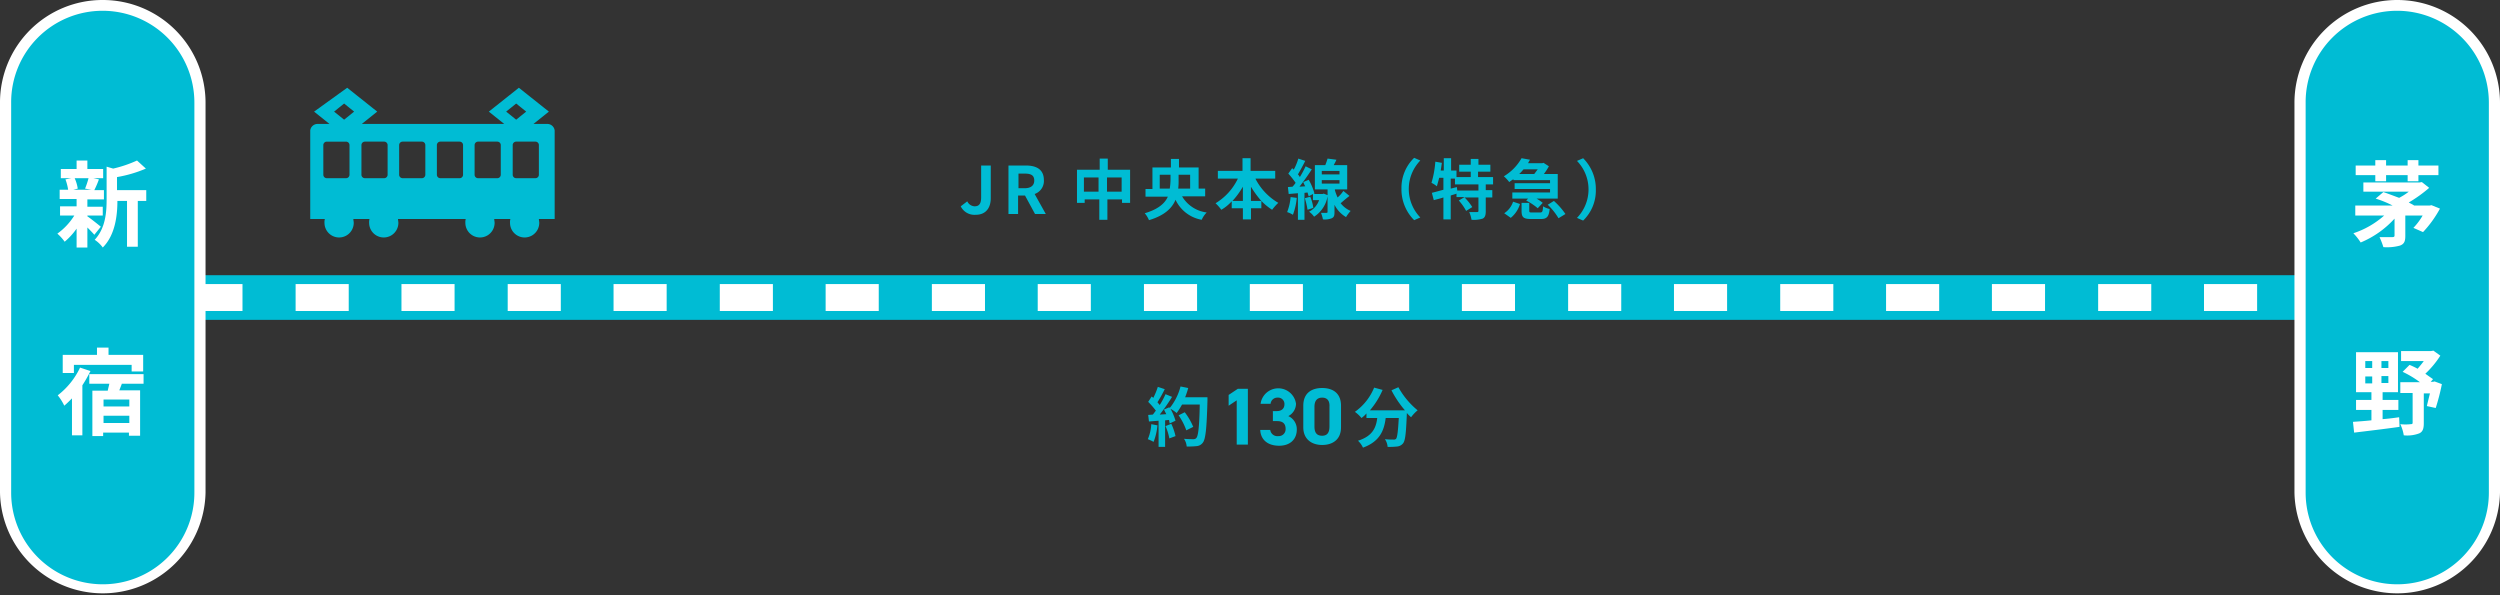
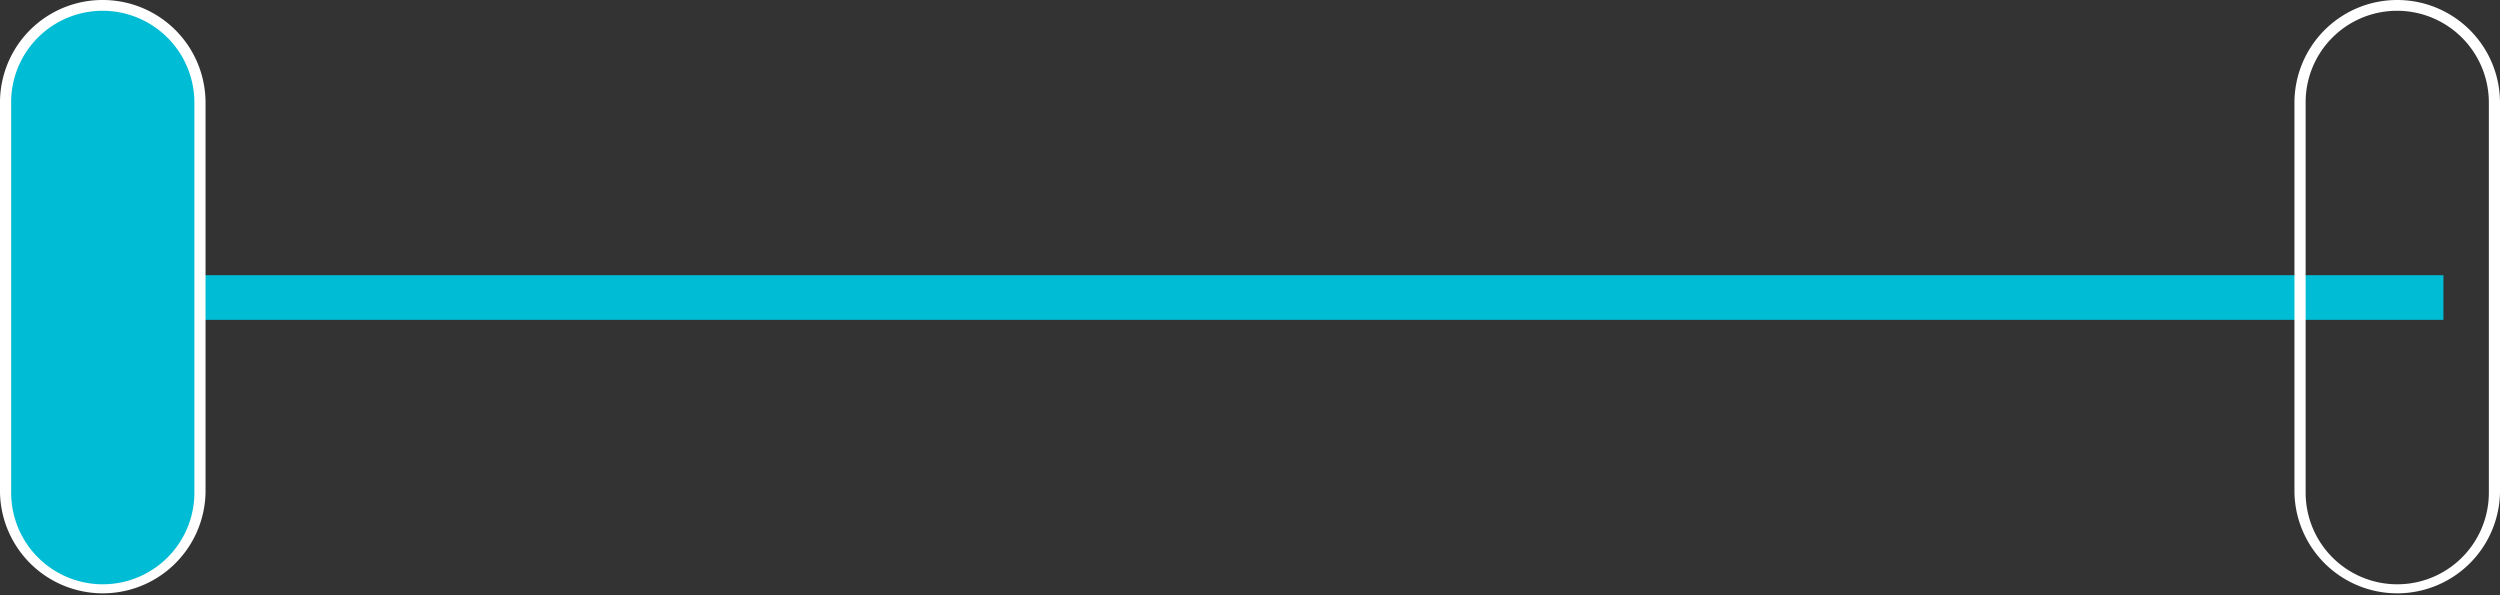
<svg xmlns="http://www.w3.org/2000/svg" viewBox="0 0 501 119.33">
  <rect x="0" y="0" width="501" height="119.33" fill="#333333" stroke="none" />
  <path fill="#00bcd4" d="M21.984 55.152h467.677V64.1H21.984z" />
-   <path d="M21.984 56.926h5.4v5.4h-5.4zm451.632 5.4h-10.644v-5.4h10.645zm-21.29 0h-10.644v-5.4h10.646zm-21.212 0H420.47v-5.4h10.645zm-21.29 0H399.18v-5.4h10.648zm-21.212 0h-10.645v-5.4h10.645zm-21.212 0h-10.645v-5.4H367.4zm-21.29 0h-10.645v-5.4h10.645zm-21.212 0h-10.645v-5.4h10.645zm-21.29 0h-10.645v-5.4h10.645zm-21.212 0h-10.645v-5.4h10.645zm-21.29 0h-10.645v-5.4h10.645zm-21.212 0h-10.645v-5.4h10.645zm-21.29 0h-10.645v-5.4h10.645zm-21.212 0h-10.645v-5.4h10.645zm-21.29 0h-10.645v-5.4h10.645zm-21.212 0h-10.645v-5.4h10.645zm-21.29 0h-10.645v-5.4H133.6zm-21.212 0h-10.645v-5.4h10.645zm-21.29 0H80.453v-5.4h10.645zm-21.212 0H59.24v-5.4h10.645v5.4zm-21.29 0H38.028v-5.4h10.568zm435.666-5.4h5.4v5.4h-5.4z" fill="#fff" />
  <path d="M20.595 118.173A19.538 19.538 0 011.08 98.657V20.595a19.515 19.515 0 0139.031 0v78.139a19.572 19.572 0 01-19.516 19.439z" fill="#00bcd4" />
  <path d="M20.6 2.16a18.4 18.4 0 0118.354 18.358v78.216a18.358 18.358 0 11-36.717 0V20.6A18.32 18.32 0 0120.6 2.16m0-2.16A20.542 20.542 0 000 20.6v78.134a20.6 20.6 0 0041.191 0V20.6A20.591 20.591 0 0020.6 0z" fill="#fff" />
-   <path d="M62.172 43.887h2.931a2.378 2.378 0 00-.077.771 2.931 2.931 0 005.862 0c0-.231-.077-.54-.077-.771h3.24a2.378 2.378 0 00-.077.771 2.931 2.931 0 105.862 0c0-.231-.077-.54-.077-.771h13.576a2.378 2.378 0 00-.077.771 2.931 2.931 0 105.862 0c0-.231-.077-.54-.077-.771h3.24a2.378 2.378 0 00-.077.771 2.931 2.931 0 105.862 0c0-.231-.077-.54-.077-.771h3.163V26.149a1.48 1.48 0 00-1.466-1.311h-2.777l3.085-2.468-6.016-4.783-6.017 4.782 3.085 2.468h-28.54l3.085-2.468-6.016-4.782-6.634 4.782 3.085 2.468h-2.39a1.48 1.48 0 00-1.466 1.312zm40.574-14.81a.691.691 0 01.694-.694h3.857a.691.691 0 01.694.694v5.939a.691.691 0 01-.694.694h-3.857a.691.691 0 01-.694-.694zm-1.311-6.711l2.006-1.62 2.006 1.62-2.006 1.62zm-6.325 6.711a.691.691 0 01.694-.694h3.857a.691.691 0 01.694.694v5.939a.691.691 0 01-.694.694h-3.857a.691.691 0 01-.694-.694zm-7.559 0a.691.691 0 01.694-.694h3.857a.691.691 0 01.694.694v5.939a.691.691 0 01-.694.694h-3.857a.691.691 0 01-.694-.694zm-7.559 0a.691.691 0 01.694-.694h3.857a.691.691 0 01.694.694v5.939a.691.691 0 01-.694.694h-3.858a.691.691 0 01-.694-.694zm-7.559 0a.691.691 0 01.694-.694h3.855a.691.691 0 01.694.694v5.939a.691.691 0 01-.694.694h-3.857a.691.691 0 01-.694-.694zm-3.473-5.09l-2.006-1.62 2.006-1.62 2.006 1.62zm-4.165 5.091a.691.691 0 01.694-.694h3.857a.691.691 0 01.694.694v5.939a.691.691 0 01-.694.694h-3.857a.691.691 0 01-.694-.694zm127.737 12.267l1.311-1a1.7 1.7 0 001.466 1c.849 0 1.311-.463 1.311-1.774v-6.402h1.928v6.557c0 1.851-.926 3.317-3.008 3.317a3.055 3.055 0 01-3.008-1.698zm9.642-8.176h3.394c2.006 0 3.625.694 3.625 2.931a2.751 2.751 0 01-1.851 2.777l2.237 4.011h-2.16l-2.006-3.7h-1.388v3.7h-1.928v-9.719zm3.163 4.551c1.234 0 1.928-.54 1.928-1.543 0-1.08-.694-1.388-1.928-1.388h-1.234v2.931zm21.135-3.626v6.557h-1.62v-.694h-2.931v4.088h-1.62v-4.089h-2.931v.694h-1.543v-6.633h4.551V31.78h1.62v2.237h4.474zm-6.325 4.32V35.56h-2.931v2.854zm4.628 0V35.56h-2.931v2.854zm12.11.925a6.708 6.708 0 004.937 3.24 4.94 4.94 0 00-1 1.466 7.156 7.156 0 01-5.245-4.011c-.694 1.7-2.237 3.163-5.322 4.088a5.171 5.171 0 00-.849-1.388c2.623-.771 4.011-1.928 4.628-3.317h-4.474v-1.543h1.388v-4.317h3.7v-1.7h1.62v1.7h3.935v4.242h1.311v1.543zm-2.468-1.543a12.6 12.6 0 00.154-1.7v-1.08h-2.16v2.777zm1.774-2.777v1.08a12.5 12.5 0 01-.077 1.7h2.389V35.02h-2.314zm15.427.849a11.83 11.83 0 004.551 4.782 10.587 10.587 0 00-1.234 1.388 11.469 11.469 0 01-2.16-1.774v1.466h-2.079v2.237h-1.62v-2.236h-2.24v-1.389a8.741 8.741 0 01-2.083 1.7 9.381 9.381 0 00-1.157-1.311 11.6 11.6 0 004.474-4.937h-4.011v-1.546h4.937v-2.545h1.62v2.545h4.937v1.543h-3.934zm-2.546 4.4v-2.857a15.984 15.984 0 01-2.083 2.854zm3.7 0a19.346 19.346 0 01-2.083-2.854v2.854zm7.1-.62a12.975 12.975 0 01-.771 3.394 5.318 5.318 0 00-1.157-.54 10.793 10.793 0 00.694-3.008zm10.568-.386c-.617.463-1.234 1-1.774 1.466a5.012 5.012 0 002.006 1.543 7.362 7.362 0 00-.926 1.234 5.956 5.956 0 01-2.314-2.468v1.466c0 .694-.077 1-.54 1.234a3.791 3.791 0 01-1.774.231 8.434 8.434 0 00-.386-1.311h1.08c.154 0 .231-.077.231-.154v-3.164a6.055 6.055 0 01-2.7 4.088 4.124 4.124 0 00-1-1 4.246 4.246 0 002.006-2.314h-1.234V38.88l-.849.463a9.729 9.729 0 01-.231-.771l-.617.077v5.4h-1.314v-5.327l-1.851.154-.154-1.388.926-.077a6.745 6.745 0 00.617-.771 17.168 17.168 0 00-1.466-1.851l.771-1.08c.077.077.231.154.309.309a10.6 10.6 0 00.926-2.237l1.388.463c-.463.926-1 1.928-1.466 2.7a2.345 2.345 0 01.386.54 20.087 20.087 0 001.157-2.16l1.234.617a48.186 48.186 0 01-2.468 3.471l1.157-.077a4.137 4.137 0 01-.386-.849l1.08-.463a11.257 11.257 0 011.157 2.777l-.154.077h1.777l.231-.077.771.309v-1.158h-2.545v-4.86h2.083a13.645 13.645 0 00.46-1.311l1.774.231c-.154.386-.386.771-.54 1.08h2.7v4.86h-2.468v.154a11.254 11.254 0 00.54 1.466 5.883 5.883 0 001.157-1.311zm-7.868.154a8.886 8.886 0 01.617 2.237l-1.157.386a16.312 16.312 0 00-.54-2.314zm2.314-4.474h3.548v-.694h-3.548zm0 1.851h3.548V36.1h-3.548zm18.512-5.167l1.234.54a8.2 8.2 0 000 11.416l-1.234.54a8.721 8.721 0 01-2.545-6.325 8.344 8.344 0 012.545-6.171zm14.348 5.322v1.155h1.311v1.466h-1.311v2.777c0 .771-.154 1.234-.617 1.466a5.994 5.994 0 01-2.237.231 5.876 5.876 0 00-.463-1.543h1.541c.231 0 .309-.077.309-.231v-2.7h-2.777a11.264 11.264 0 011.543 1.928l-1.234.771a10.386 10.386 0 00-1.466-2.083l1.157-.694h-1.62v-.688c-.386.154-.771.231-1.157.386v4.782h-1.466v-4.4c-.694.231-1.388.386-1.928.54l-.386-1.466c.617-.154 1.466-.386 2.314-.617v-2.391h-.848c-.154.617-.309 1.157-.463 1.7a5.174 5.174 0 00-1.08-.694 19.92 19.92 0 00.771-4.242l1.311.231c-.077.54-.154 1.08-.231 1.543h.617v-2.472h1.466v2.468h1.08v1.312h2.854v-1.08h-2.314v-1.389h2.314v-1.157h1.543v1.157h2.391v1.389h-2.468v1.08h3.008v1.466zm-1.543 0h-4.628v-1.157h-.849v2.006l1.234-.309.077.694h4.243v-1.234zm7.019-1.003a15.52 15.52 0 00-.771.54 7.679 7.679 0 00-1.08-1.157 9.87 9.87 0 003.548-3.625l1.7.309a3.126 3.126 0 00-.386.694h2.854l.231-.077 1.08.694a12.891 12.891 0 01-1 1.543h2.773v4.937h-4.243a8.535 8.535 0 011.234.848l-1 1.08a12 12 0 00-2.314-1.543l.386-.386h-3.163v-1.234h7.559v-.694h-7.1v-1.157h7.1v-.614h-7.328v-.154zm-1.774 6.788a4.4 4.4 0 001.774-2.314l1.388.463a5.723 5.723 0 01-1.851 2.777zm3.857-8.794a9.244 9.244 0 01-.849.926h3.008l.694-.926zm3.317 8.639c.463 0 .54-.154.617-1.234a3.929 3.929 0 001.311.54c-.154 1.62-.617 2.006-1.774 2.006h-1.928c-1.62 0-1.928-.386-1.928-1.7v-1.539h1.543v1.543c0 .386.077.386.617.386zm2.777-2.314a14.115 14.115 0 012.314 2.623l-1.388.848a12.709 12.709 0 00-2.16-2.7zm5.862 3.939l-1.234-.54a8.2 8.2 0 000-11.416l1.234-.54a8.721 8.721 0 012.545 6.325 8.344 8.344 0 01-2.545 6.171zm-85.313 41.033a11.678 11.678 0 01-.771 3.317 7.785 7.785 0 00-1.157-.54 8.628 8.628 0 00.694-3.008zm10.028-5.631v.694c-.154 5.708-.386 7.714-.926 8.408a1.7 1.7 0 01-1.234.694 14.919 14.919 0 01-2.006.077 3.106 3.106 0 00-.54-1.543c.849.077 1.543.077 1.928.077a.7.7 0 00.54-.231c.386-.386.617-2.314.694-6.711h-3.548a16.263 16.263 0 01-1.08 1.7 8.537 8.537 0 00-1.234-.848 11.419 11.419 0 011 2.391l-1.157.54c-.077-.231-.077-.463-.154-.694l-.771.077v5.322h-1.308v-5.245l-1.928.154-.154-1.311.926-.077c.231-.231.386-.54.617-.771a15.829 15.829 0 00-1.543-1.774l.694-1.08c.077.077.231.154.309.309a13.729 13.729 0 00.926-2.237l1.388.463a26.612 26.612 0 01-1.466 2.623c.154.154.309.386.463.54a14.737 14.737 0 001.157-2.16l1.311.54a36.521 36.521 0 01-2.468 3.548l1.311-.077-.463-.926 1.08-.463.077.154a11.365 11.365 0 002.16-4.32l1.543.309a17.363 17.363 0 01-.617 1.851h4.474zm-7.251 5.322a11.734 11.734 0 01.848 2.468l-1.234.463a11.287 11.287 0 00-.771-2.468zm3.008 1.311a12.391 12.391 0 00-1.543-3.008l1.234-.617a12.969 12.969 0 011.7 2.931zm12.343 2.855h-2.237v-8.871l-1.62 1.08v-2.16l1.851-1.234h2.005zm4.936-6.711h.849c.926 0 1.543-.463 1.543-1.388a1.277 1.277 0 00-1.388-1.311 1.357 1.357 0 00-1.388 1.234h-2.006a3.583 3.583 0 017.1 0 2.847 2.847 0 01-1.543 2.468 2.885 2.885 0 011.7 2.7c0 1.851-1.234 3.24-3.548 3.24-2.391 0-3.7-1.311-3.78-3.163h2.006a1.439 1.439 0 001.62 1.234 1.376 1.376 0 001.458-1.465c0-1-.54-1.543-1.7-1.543h-.849v-2.006zm13.73 3.24c0 2.545-1.774 3.548-3.78 3.548s-3.78-1.08-3.78-3.548v-4.32c0-2.623 1.774-3.548 3.78-3.548s3.78.926 3.78 3.548zm-3.78-5.939c-1 0-1.543.617-1.543 1.851v3.934c0 1.234.463 1.851 1.543 1.851 1 0 1.466-.617 1.466-1.851v-3.934c.077-1.234-.463-1.852-1.465-1.852zm15.273-2.084a16.051 16.051 0 003.857 4.628 7.533 7.533 0 00-1.311 1.388 8.816 8.816 0 01-.849-.848v.077c-.154 3.934-.308 5.477-.771 6.017a1.727 1.727 0 01-1.157.617 13.709 13.709 0 01-1.928.077 3.107 3.107 0 00-.54-1.543 15.686 15.686 0 001.7.077.651.651 0 00.54-.154c.231-.309.386-1.388.54-4.165h-2.623c-.309 2.468-1.157 4.705-4.551 5.939a4.58 4.58 0 00-1-1.388c2.931-.926 3.625-2.623 3.857-4.551h-2.16v-.926a5.476 5.476 0 01-1 .926 6.57 6.57 0 00-1.32-1.234 11.088 11.088 0 003.857-4.86l1.7.463a15.853 15.853 0 01-2.545 4.088h7.019a20.3 20.3 0 01-2.7-4.011z" fill="#00bcd4" />
-   <path d="M17.51 43.351c.694.463 2.237 1.7 2.7 2.083l-1.311 1.62c-.309-.386-.848-.926-1.388-1.466v4.011h-2.16v-3.78a13.453 13.453 0 01-2.391 2.623 9.6 9.6 0 00-1.466-1.62 12.754 12.754 0 003.394-3.625h-2.855v-1.852h3.317V39.88h-3.394v-1.852h1.7a10.359 10.359 0 00-.54-2.083l1.157-.231h-2.086v-1.848h3.163v-1.7h2.16v1.7h3.163v1.851h-1.929l1.08.231a20.115 20.115 0 01-.926 2.16h1.928v1.851H17.51v1.466h3.083v1.771H17.51zm-2.545-7.636a7.885 7.885 0 01.617 2.083l-.926.231h3.7l-1.311-.231a16.479 16.479 0 00.694-2.083zm14.428 4.551h-1.779v9.179h-2.16v-9.179h-1.928c0 2.777-.386 6.788-2.931 9.333a6.2 6.2 0 00-1.62-1.543c2.16-2.314 2.391-5.477 2.391-8.1V33.4l1.311.386a24.608 24.608 0 004.782-1.62l1.774 1.62a25.377 25.377 0 01-5.785 1.7v2.623h5.862v2.157zM18.127 74.359a26.773 26.773 0 01-1.62 2.854v10.028h-2.083v-7.405c-.54.54-1 1-1.543 1.466a10.333 10.333 0 00-1.311-2.083 15.171 15.171 0 004.474-5.554zm-3.394.386H12.57V71.12h6.865v-1.466h2.314v1.466h6.942v3.317H26.38v-1.312H14.81v1.62zm9.719 2.083l-.54 1.388h4.165v9.1H25.84v-.617h-5.17v.694h-2.16v-9.1h3.085c.077-.463.231-.926.309-1.388h-4.009v-1.929H28.77v1.928h-4.32zm1.466 3.24h-5.169v1.386h5.168zm0 4.705v-1.466h-5.169v1.466z" fill="#fff" />
-   <path d="M480.405 118.173a19.538 19.538 0 01-19.516-19.516V20.595a19.515 19.515 0 1139.031 0v78.139a19.572 19.572 0 01-19.515 19.439z" fill="#00bcd4" />
  <path d="M480.409 2.16a18.4 18.4 0 0118.358 18.358v78.216a18.358 18.358 0 01-36.717 0V20.6a18.321 18.321 0 0118.359-18.44m0-2.16a20.591 20.591 0 00-20.6 20.6v78.134a20.6 20.6 0 0041.191 0V20.6A20.591 20.591 0 00480.409 0z" fill="#fff" />
-   <path d="M488.967 41.808a22.344 22.344 0 01-3.394 4.705l-1.928-.848a12.874 12.874 0 001.851-2.468h-3.471v4.092c0 1.08-.231 1.62-1.08 1.928a9.807 9.807 0 01-3.317.309 15.435 15.435 0 00-.771-2.006h2.546c.309 0 .463-.077.463-.309v-3.397a19.074 19.074 0 01-6.788 4.782 11.04 11.04 0 00-1.466-1.851 17.479 17.479 0 006.171-3.548h-5.785v-2.008h7.482a20.962 20.962 0 00-3.394-1.388l1.542-1.312c.926.309 2.083.771 3.163 1.157a11.813 11.813 0 001.928-1.234h-9.1v-1.849h11.262l.46-.074 1.466 1.157a27.673 27.673 0 01-4.088 2.931c.386.231.771.386 1.08.617h3.086l.386-.077zm-12.956-6.711h-3.934v-1.928h3.934v-1.08h2.16v1.08h4.32v-1.08h2.16v1.08h4.011v1.928h-4.011v1.234h-2.16v-1.234h-4.32v1.234h-2.16zm1.385 48.904c1.157-.077 2.314-.231 3.394-.386l.077 1.928c-3.24.463-6.634.848-9.1 1.157l-.231-2.16c1-.077 2.314-.154 3.7-.309v-2.083h-3.085v-2.006h3.083v-1.54h-3.085V70.58h8.408v8.022h-3.083v1.543h3.16v2.006h-3.16v1.851zm-3.394-10.259h1.389v-1.388h-1.389zm0 3.085h1.389v-1.388h-1.389zm4.628-4.474h-1.389v1.388h1.393zm0 3.008h-1.389v1.388h1.393zm10.722 1.62a42.547 42.547 0 01-1.234 4.782l-1.774-.386c.154-.694.386-1.62.617-2.546h-1.234v6.017c0 1.08-.231 1.7-.926 2.006a6.8 6.8 0 01-3.085.386 8.31 8.31 0 00-.694-2.237 9.052 9.052 0 002.083 0c.309 0 .386-.077.386-.309v-5.938h-2.469v-2.16h3.934a19.711 19.711 0 00-3.471-2.083l1.388-1.388a15.421 15.421 0 011.62.771c.386-.463.849-1 1.234-1.543h-4.551v-2.005h6.017l.463-.077 1.388 1a18.778 18.778 0 01-3.008 3.625c.54.386 1.08.771 1.543 1.08l-.463.54h.463l.309-.077z" fill="#fff" />
</svg>